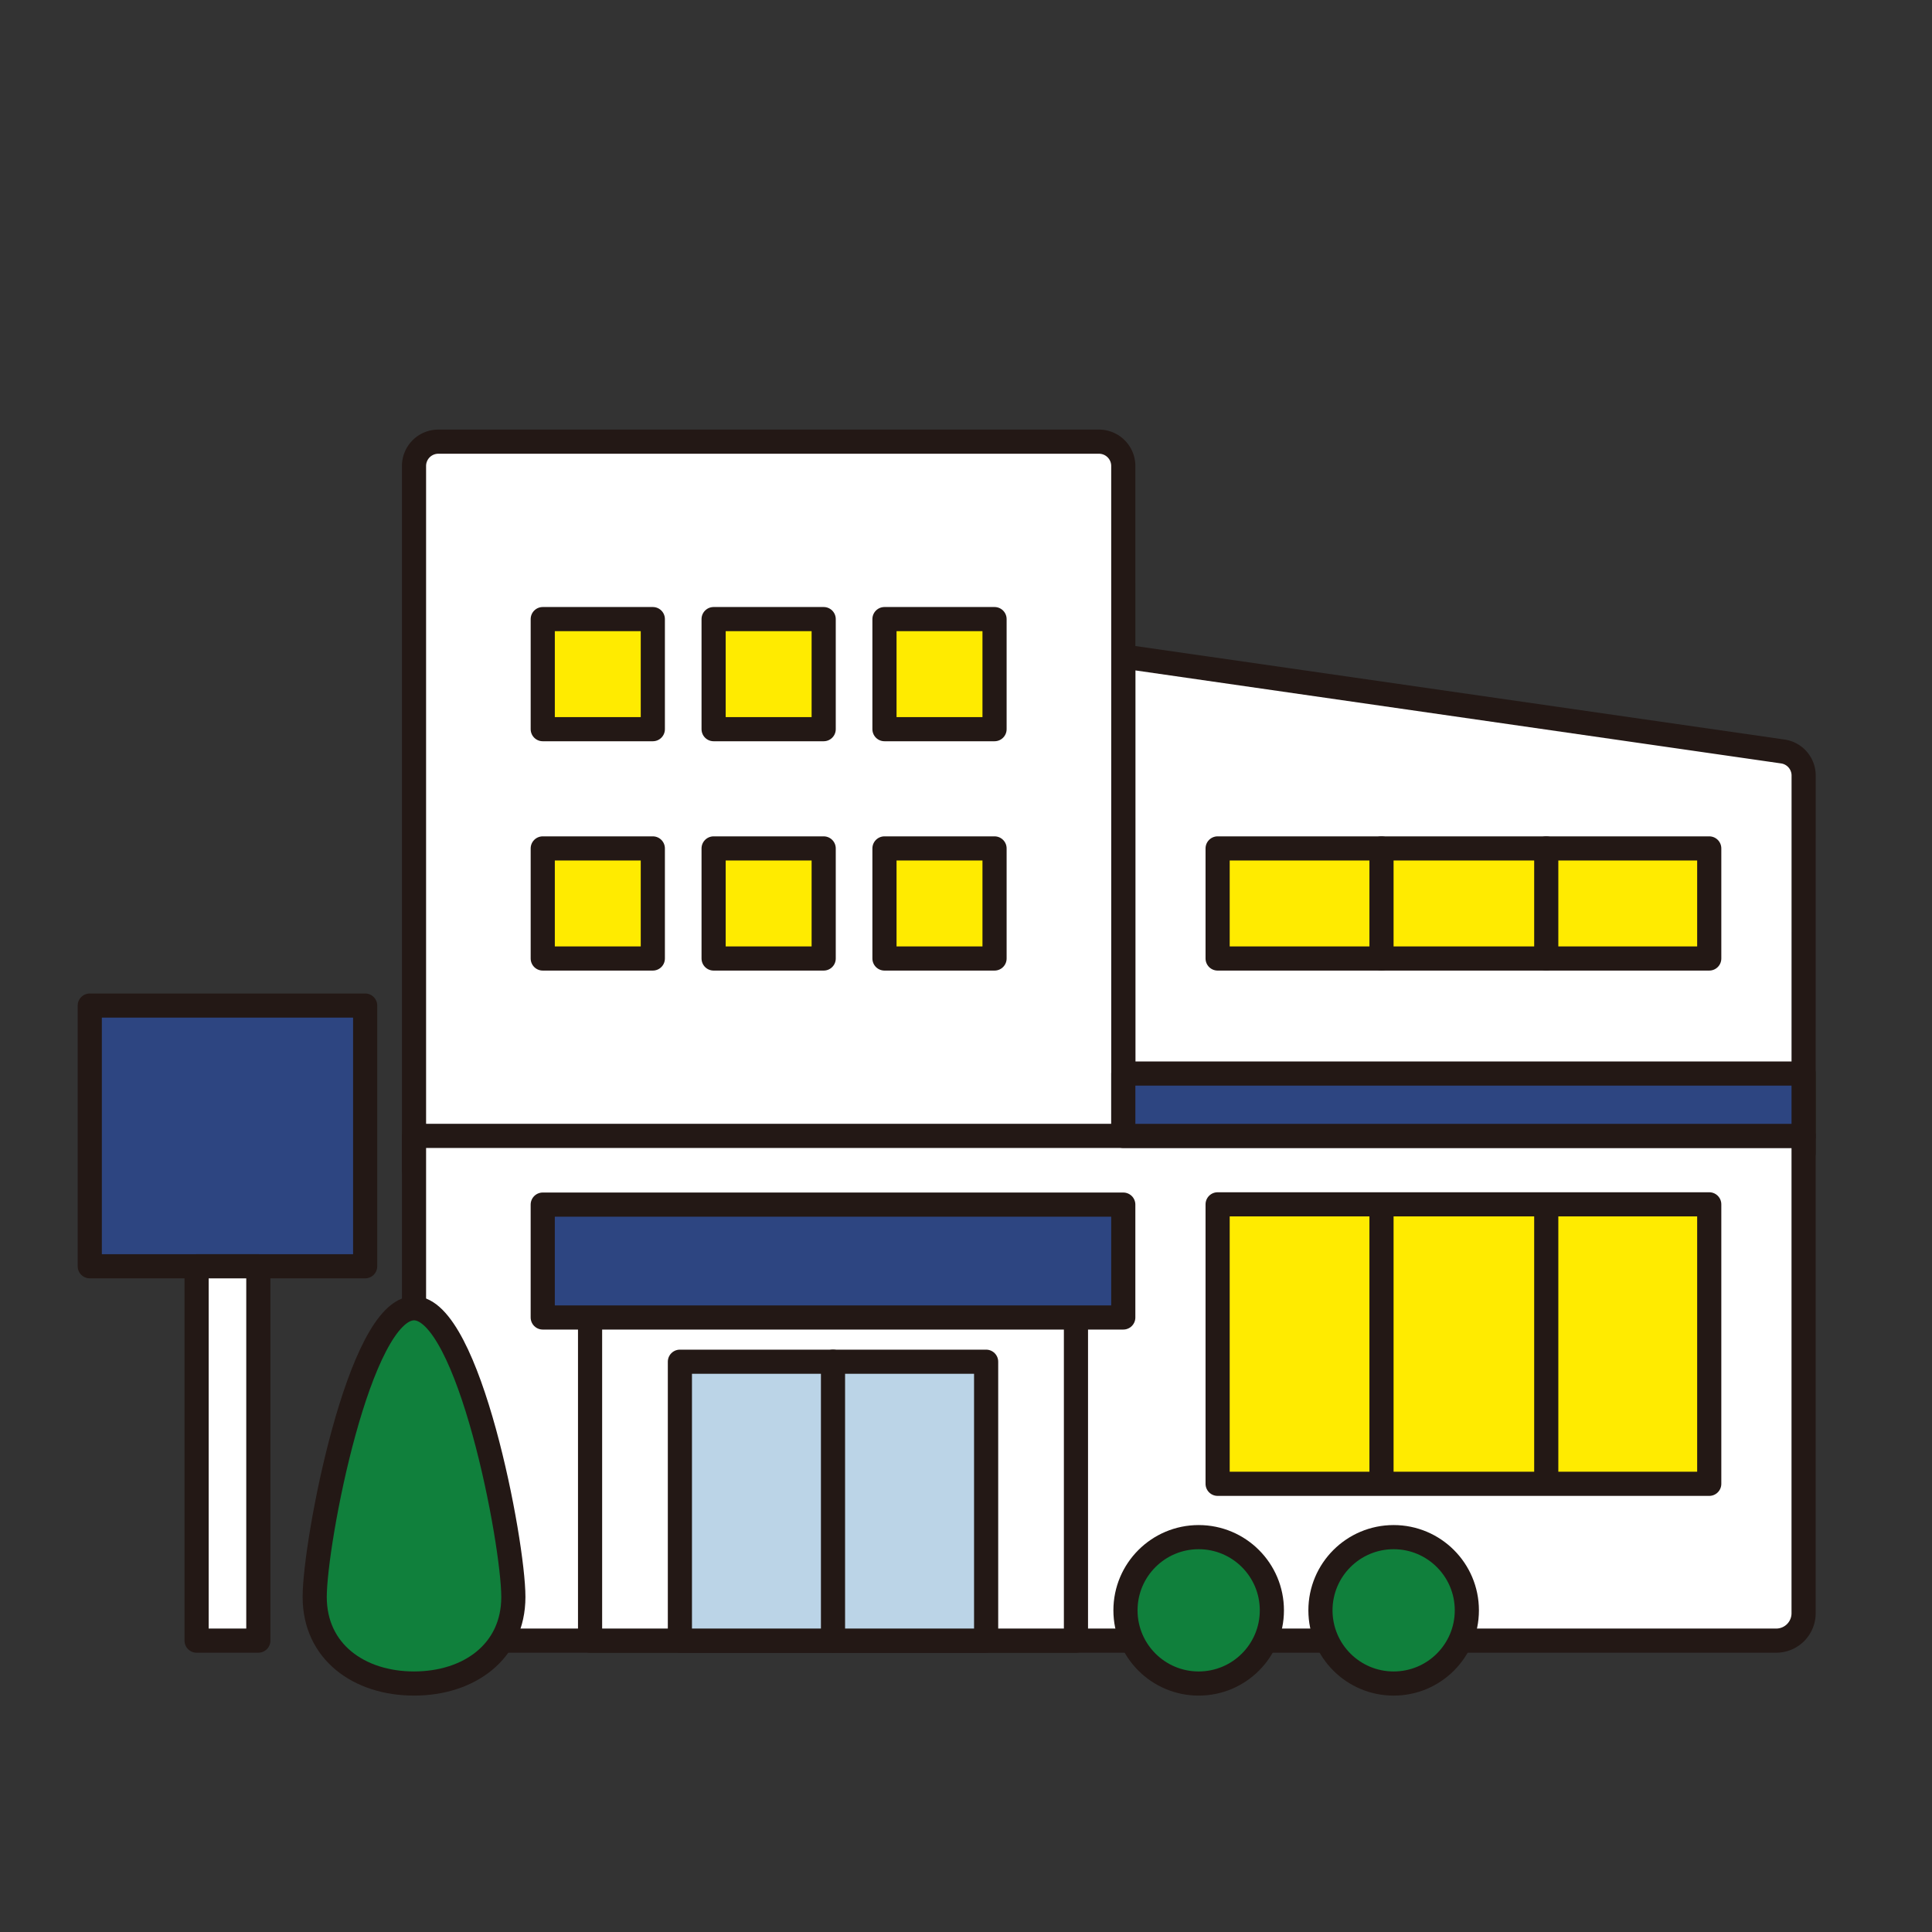
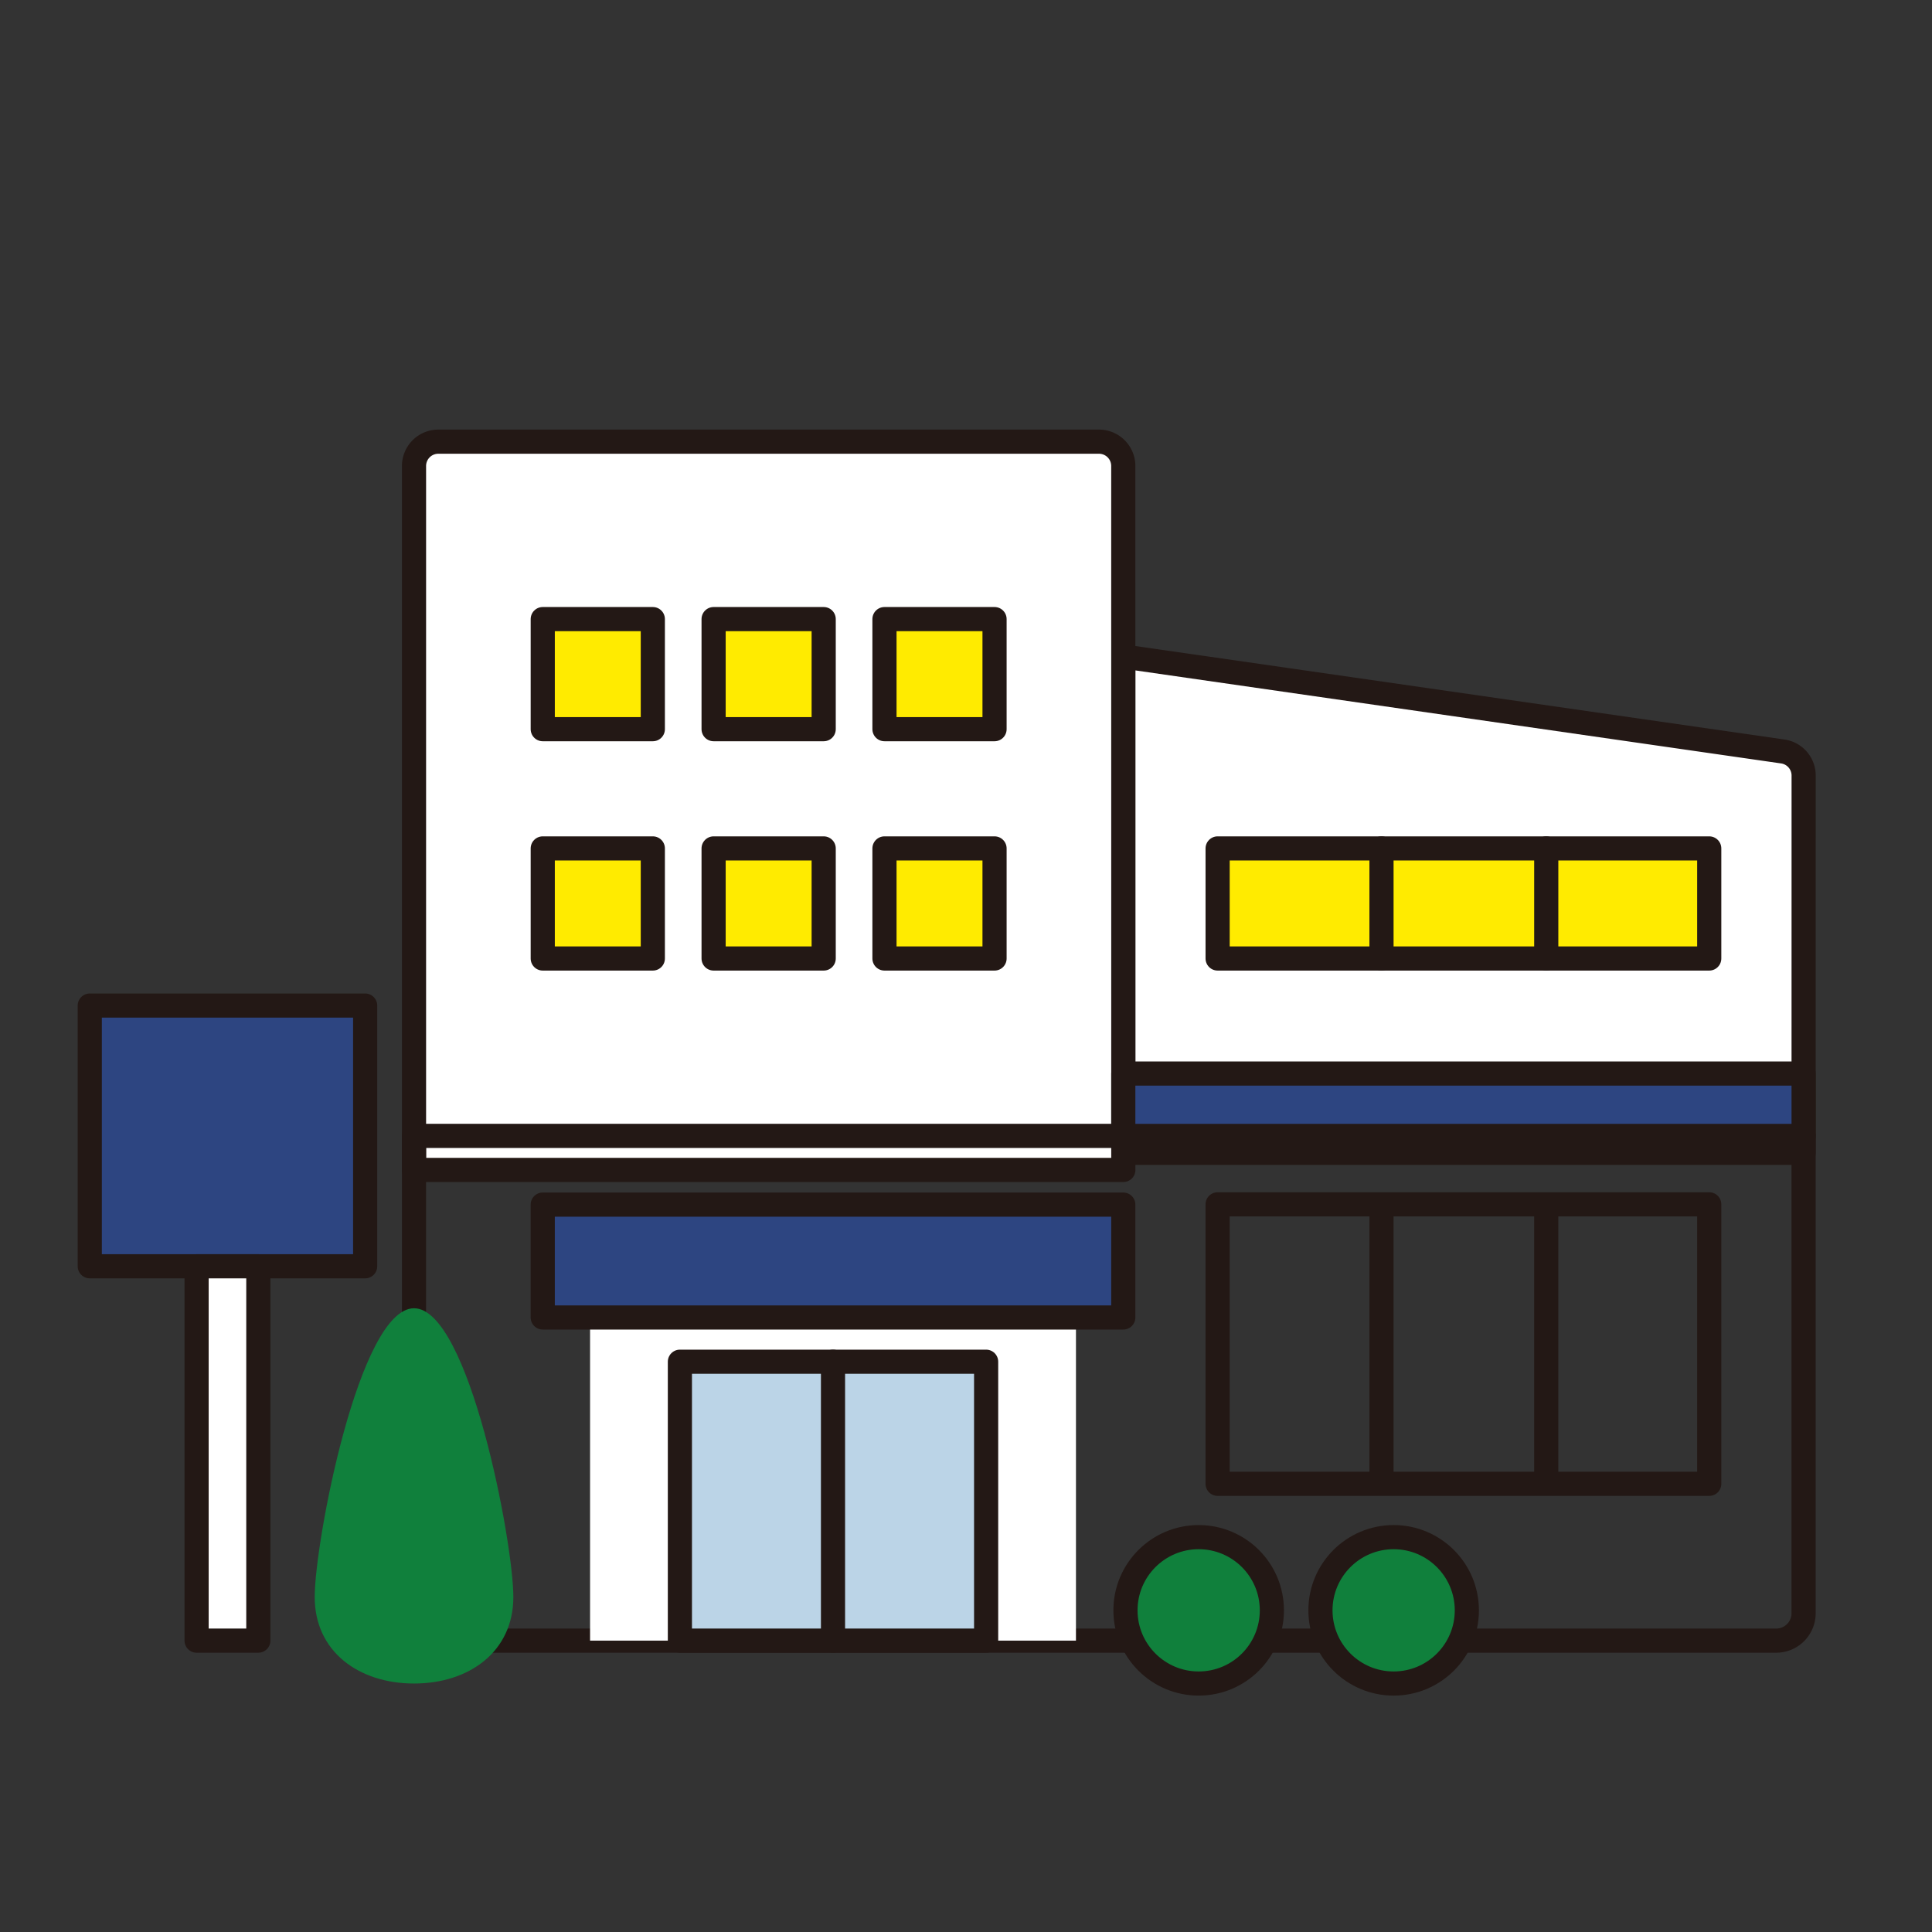
<svg xmlns="http://www.w3.org/2000/svg" id="グループ_2793" data-name="グループ 2793" width="160" height="160" viewBox="0 0 160 160">
  <rect x="0" y="0" width="160" height="160" fill="#333333" stroke="none" />
  <defs>
    <clipPath id="clip-path">
      <rect id="長方形_2202" data-name="長方形 2202" width="160" height="160" fill="none" />
    </clipPath>
  </defs>
  <g id="グループ_2792" data-name="グループ 2792" clip-path="url(#clip-path)">
    <path id="パス_3293" data-name="パス 3293" d="M172.623,109.066H116.282V67.958L170.9,75.826a2.012,2.012,0,0,1,1.726,1.992Z" transform="translate(-23.256 -13.592)" fill="#fff" />
    <path id="パス_3294" data-name="パス 3294" d="M172.623,109.066H116.282V67.958L170.9,75.826a2.012,2.012,0,0,1,1.726,1.992Z" transform="translate(-23.256 -13.592)" fill="none" stroke="#231815" stroke-linecap="round" stroke-linejoin="round" stroke-width="2" />
    <path id="パス_3295" data-name="パス 3295" d="M101.6,106.034H42.859v-58.3a2.013,2.013,0,0,1,2.013-2.013H99.585a2.013,2.013,0,0,1,2.012,2.013Z" transform="translate(-8.572 -9.144)" fill="#fff" />
    <path id="パス_3296" data-name="パス 3296" d="M101.6,106.034H42.859v-58.3a2.013,2.013,0,0,1,2.013-2.013H99.585a2.013,2.013,0,0,1,2.012,2.013Z" transform="translate(-8.572 -9.144)" fill="none" stroke="#231815" stroke-linecap="round" stroke-linejoin="round" stroke-width="2" />
-     <path id="パス_3297" data-name="パス 3297" d="M155.67,159.388H42.859v-41.8H157.938v39.53a2.267,2.267,0,0,1-2.268,2.268" transform="translate(-8.572 -23.518)" fill="#fff" />
    <path id="パス_3298" data-name="パス 3298" d="M155.67,159.388H42.859v-41.8H157.938v39.53A2.267,2.267,0,0,1,155.67,159.388Z" transform="translate(-8.572 -23.518)" fill="none" stroke="#231815" stroke-linecap="round" stroke-linejoin="round" stroke-width="2" />
    <rect id="長方形_2174" data-name="長方形 2174" width="56.341" height="5.164" transform="translate(93.026 88.907)" fill="#2d4581" />
    <rect id="長方形_2175" data-name="長方形 2175" width="56.341" height="5.164" transform="translate(93.026 88.907)" fill="none" stroke="#231815" stroke-linecap="round" stroke-linejoin="round" stroke-width="2" />
    <rect id="長方形_2176" data-name="長方形 2176" width="9.116" height="9.116" transform="translate(44.948 70.263)" fill="#ffeb00" />
    <rect id="長方形_2177" data-name="長方形 2177" width="9.116" height="9.116" transform="translate(44.948 70.263)" fill="none" stroke="#231815" stroke-linecap="round" stroke-linejoin="round" stroke-width="2" />
    <rect id="長方形_2178" data-name="長方形 2178" width="9.116" height="9.116" transform="translate(59.098 70.263)" fill="#ffeb00" />
    <rect id="長方形_2179" data-name="長方形 2179" width="9.116" height="9.116" transform="translate(59.098 70.263)" fill="none" stroke="#231815" stroke-linecap="round" stroke-linejoin="round" stroke-width="2" />
    <rect id="長方形_2180" data-name="長方形 2180" width="9.116" height="9.116" transform="translate(73.248 70.263)" fill="#ffeb00" />
    <rect id="長方形_2181" data-name="長方形 2181" width="9.116" height="9.116" transform="translate(73.248 70.263)" fill="none" stroke="#231815" stroke-linecap="round" stroke-linejoin="round" stroke-width="2" />
    <rect id="長方形_2182" data-name="長方形 2182" width="9.116" height="9.116" transform="translate(44.948 51.271)" fill="#ffeb00" />
    <rect id="長方形_2183" data-name="長方形 2183" width="9.116" height="9.116" transform="translate(44.948 51.271)" fill="none" stroke="#231815" stroke-linecap="round" stroke-linejoin="round" stroke-width="2" />
    <rect id="長方形_2184" data-name="長方形 2184" width="9.116" height="9.116" transform="translate(59.098 51.271)" fill="#ffeb00" />
    <rect id="長方形_2185" data-name="長方形 2185" width="9.116" height="9.116" transform="translate(59.098 51.271)" fill="none" stroke="#231815" stroke-linecap="round" stroke-linejoin="round" stroke-width="2" />
    <rect id="長方形_2186" data-name="長方形 2186" width="9.116" height="9.116" transform="translate(73.248 51.271)" fill="#ffeb00" />
    <rect id="長方形_2187" data-name="長方形 2187" width="9.116" height="9.116" transform="translate(73.248 51.271)" fill="none" stroke="#231815" stroke-linecap="round" stroke-linejoin="round" stroke-width="2" />
    <rect id="長方形_2188" data-name="長方形 2188" width="40.714" height="9.116" transform="translate(100.838 70.263)" fill="#ffeb00" />
    <rect id="長方形_2189" data-name="長方形 2189" width="40.714" height="9.116" transform="translate(100.838 70.263)" fill="none" stroke="#231815" stroke-linecap="round" stroke-linejoin="round" stroke-width="2" />
    <rect id="長方形_2190" data-name="長方形 2190" width="40.239" height="29.563" transform="translate(48.867 106.307)" fill="#fff" />
-     <rect id="長方形_2191" data-name="長方形 2191" width="40.239" height="29.563" transform="translate(48.867 106.307)" fill="none" stroke="#231815" stroke-linecap="round" stroke-linejoin="round" stroke-width="2" />
    <rect id="長方形_2192" data-name="長方形 2192" width="25.361" height="23.098" transform="translate(56.306 112.772)" fill="#bbd4e7" />
    <rect id="長方形_2193" data-name="長方形 2193" width="25.361" height="23.098" transform="translate(56.306 112.772)" fill="none" stroke="#231815" stroke-linecap="round" stroke-linejoin="round" stroke-width="2" />
    <line id="線_241" data-name="線 241" y2="23.098" transform="translate(68.986 112.771)" fill="#fff" />
    <line id="線_242" data-name="線 242" y2="23.098" transform="translate(68.986 112.771)" fill="none" stroke="#231815" stroke-linecap="round" stroke-linejoin="round" stroke-width="2" />
    <rect id="長方形_2194" data-name="長方形 2194" width="48.078" height="9.348" transform="translate(44.947 99.76)" fill="#2d4581" />
    <rect id="長方形_2195" data-name="長方形 2195" width="48.078" height="9.348" transform="translate(44.947 99.76)" fill="none" stroke="#231815" stroke-linecap="round" stroke-linejoin="round" stroke-width="2" />
    <line id="線_243" data-name="線 243" y2="9.116" transform="translate(128.054 70.263)" fill="#fff" />
    <line id="線_244" data-name="線 244" y2="9.116" transform="translate(128.054 70.263)" fill="none" stroke="#231815" stroke-linecap="round" stroke-linejoin="round" stroke-width="2" />
    <line id="線_245" data-name="線 245" y2="9.116" transform="translate(114.41 70.263)" fill="#fff" />
    <line id="線_246" data-name="線 246" y2="9.116" transform="translate(114.41 70.263)" fill="none" stroke="#231815" stroke-linecap="round" stroke-linejoin="round" stroke-width="2" />
-     <rect id="長方形_2196" data-name="長方形 2196" width="40.714" height="23.145" transform="translate(100.838 99.738)" fill="#ffeb00" />
    <rect id="長方形_2197" data-name="長方形 2197" width="40.714" height="23.145" transform="translate(100.838 99.738)" fill="none" stroke="#231815" stroke-linecap="round" stroke-linejoin="round" stroke-width="2" />
-     <line id="線_247" data-name="線 247" y2="21.576" transform="translate(128.054 100.301)" fill="#fff" />
    <line id="線_248" data-name="線 248" y2="21.576" transform="translate(128.054 100.301)" fill="none" stroke="#231815" stroke-linecap="round" stroke-linejoin="round" stroke-width="2" />
    <line id="線_249" data-name="線 249" y2="21.576" transform="translate(114.41 100.301)" fill="#fff" />
    <line id="線_250" data-name="線 250" y2="21.576" transform="translate(114.41 100.301)" fill="none" stroke="#231815" stroke-linecap="round" stroke-linejoin="round" stroke-width="2" />
    <path id="パス_3299" data-name="パス 3299" d="M128.631,165.186a6.062,6.062,0,1,0-6.062,6.062,6.061,6.061,0,0,0,6.062-6.062" transform="translate(-23.302 -31.825)" fill="#10803c" />
    <circle id="楕円形_144" data-name="楕円形 144" cx="6.062" cy="6.062" r="6.062" transform="translate(93.207 127.299)" fill="none" stroke="#231815" stroke-linecap="round" stroke-linejoin="round" stroke-width="2" />
    <path id="パス_3300" data-name="パス 3300" d="M148.816,165.186a6.062,6.062,0,1,0-6.062,6.062,6.061,6.061,0,0,0,6.062-6.062" transform="translate(-27.339 -31.825)" fill="#10803c" />
    <circle id="楕円形_145" data-name="楕円形 145" cx="6.062" cy="6.062" r="6.062" transform="translate(109.354 127.299)" fill="none" stroke="#231815" stroke-linecap="round" stroke-linejoin="round" stroke-width="2" />
    <rect id="長方形_2198" data-name="長方形 2198" width="22.807" height="21.59" transform="translate(7.434 83.277)" fill="#2d4581" />
    <rect id="長方形_2199" data-name="長方形 2199" width="22.807" height="21.59" transform="translate(7.434 83.277)" fill="none" stroke="#231815" stroke-linecap="round" stroke-linejoin="round" stroke-width="2" />
    <rect id="長方形_2200" data-name="長方形 2200" width="5.113" height="31.003" transform="translate(16.281 104.867)" fill="#fff" />
    <rect id="長方形_2201" data-name="長方形 2201" width="5.113" height="31.003" transform="translate(16.281 104.867)" fill="none" stroke="#231815" stroke-linecap="round" stroke-linejoin="round" stroke-width="2" />
    <path id="パス_3301" data-name="パス 3301" d="M49.029,159.343c0,4.543-3.683,7.165-8.226,7.165s-8.226-2.622-8.226-7.165,3.682-23.912,8.226-23.912,8.226,19.369,8.226,23.912" transform="translate(-6.515 -27.086)" fill="#10803c" />
-     <path id="パス_3302" data-name="パス 3302" d="M49.029,159.343c0,4.543-3.683,7.165-8.226,7.165s-8.226-2.622-8.226-7.165,3.682-23.912,8.226-23.912S49.029,154.8,49.029,159.343Z" transform="translate(-6.515 -27.086)" fill="none" stroke="#231815" stroke-linecap="round" stroke-linejoin="round" stroke-width="2" />
  </g>
</svg>